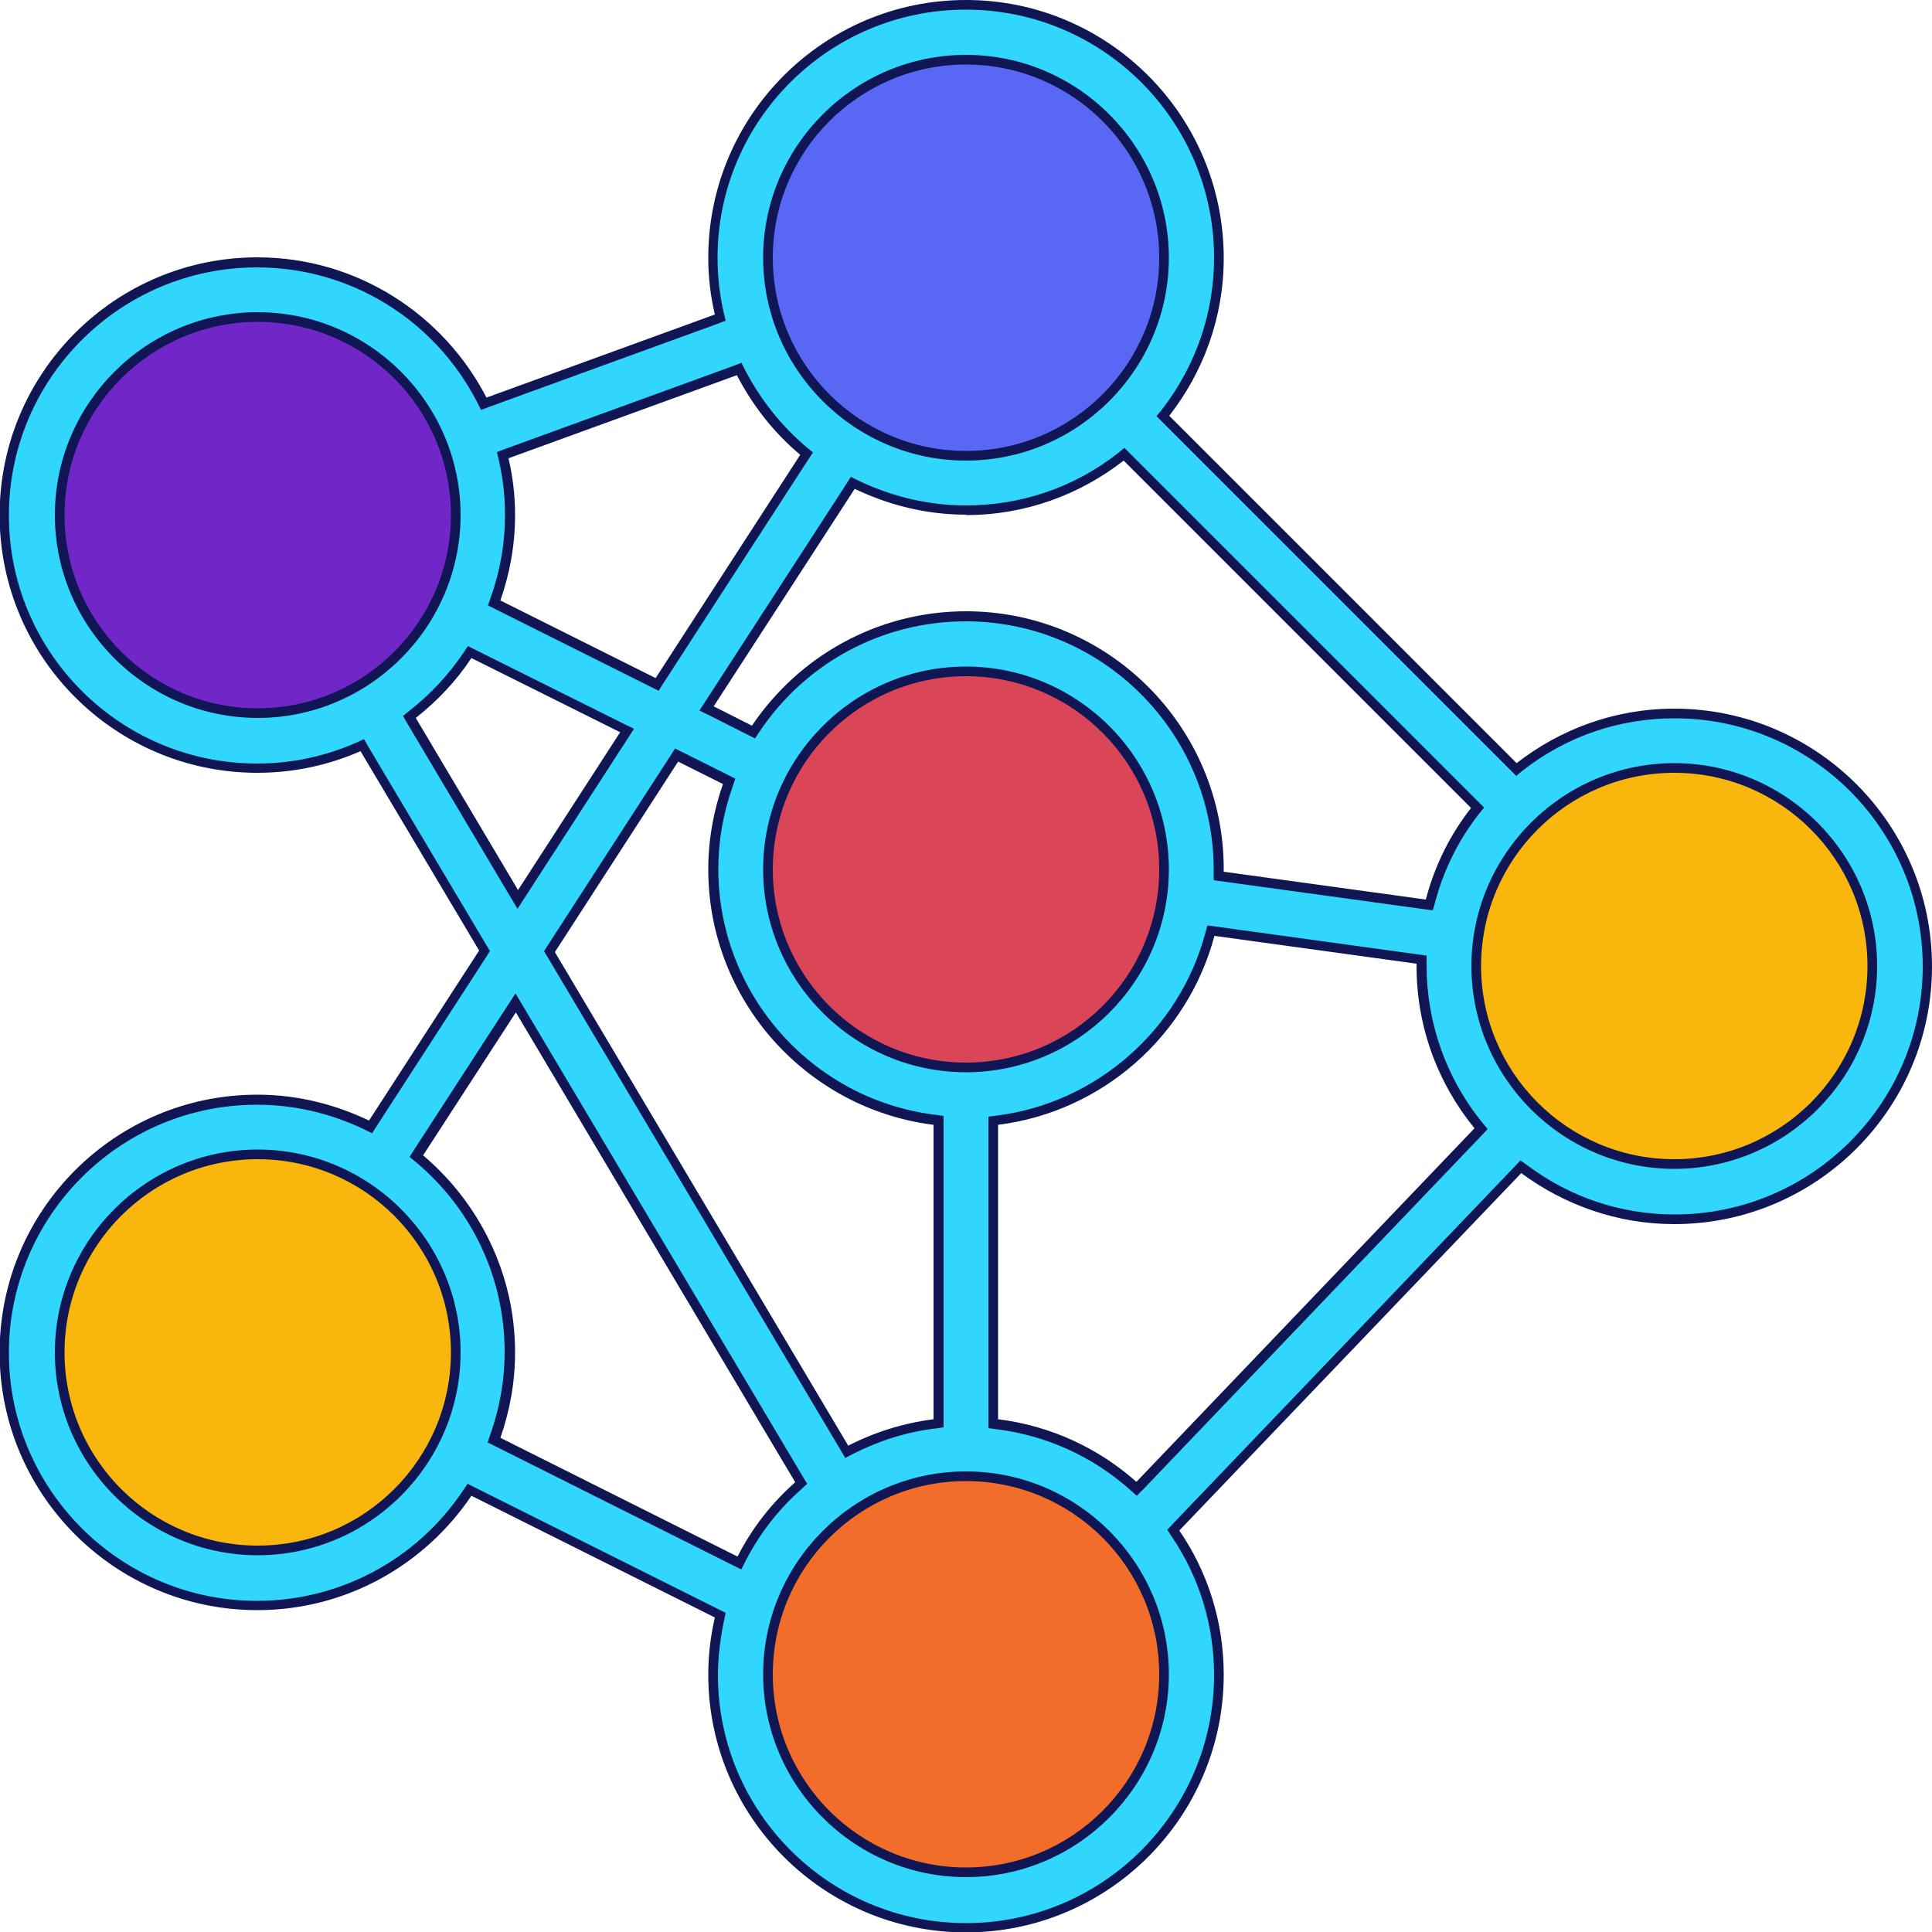
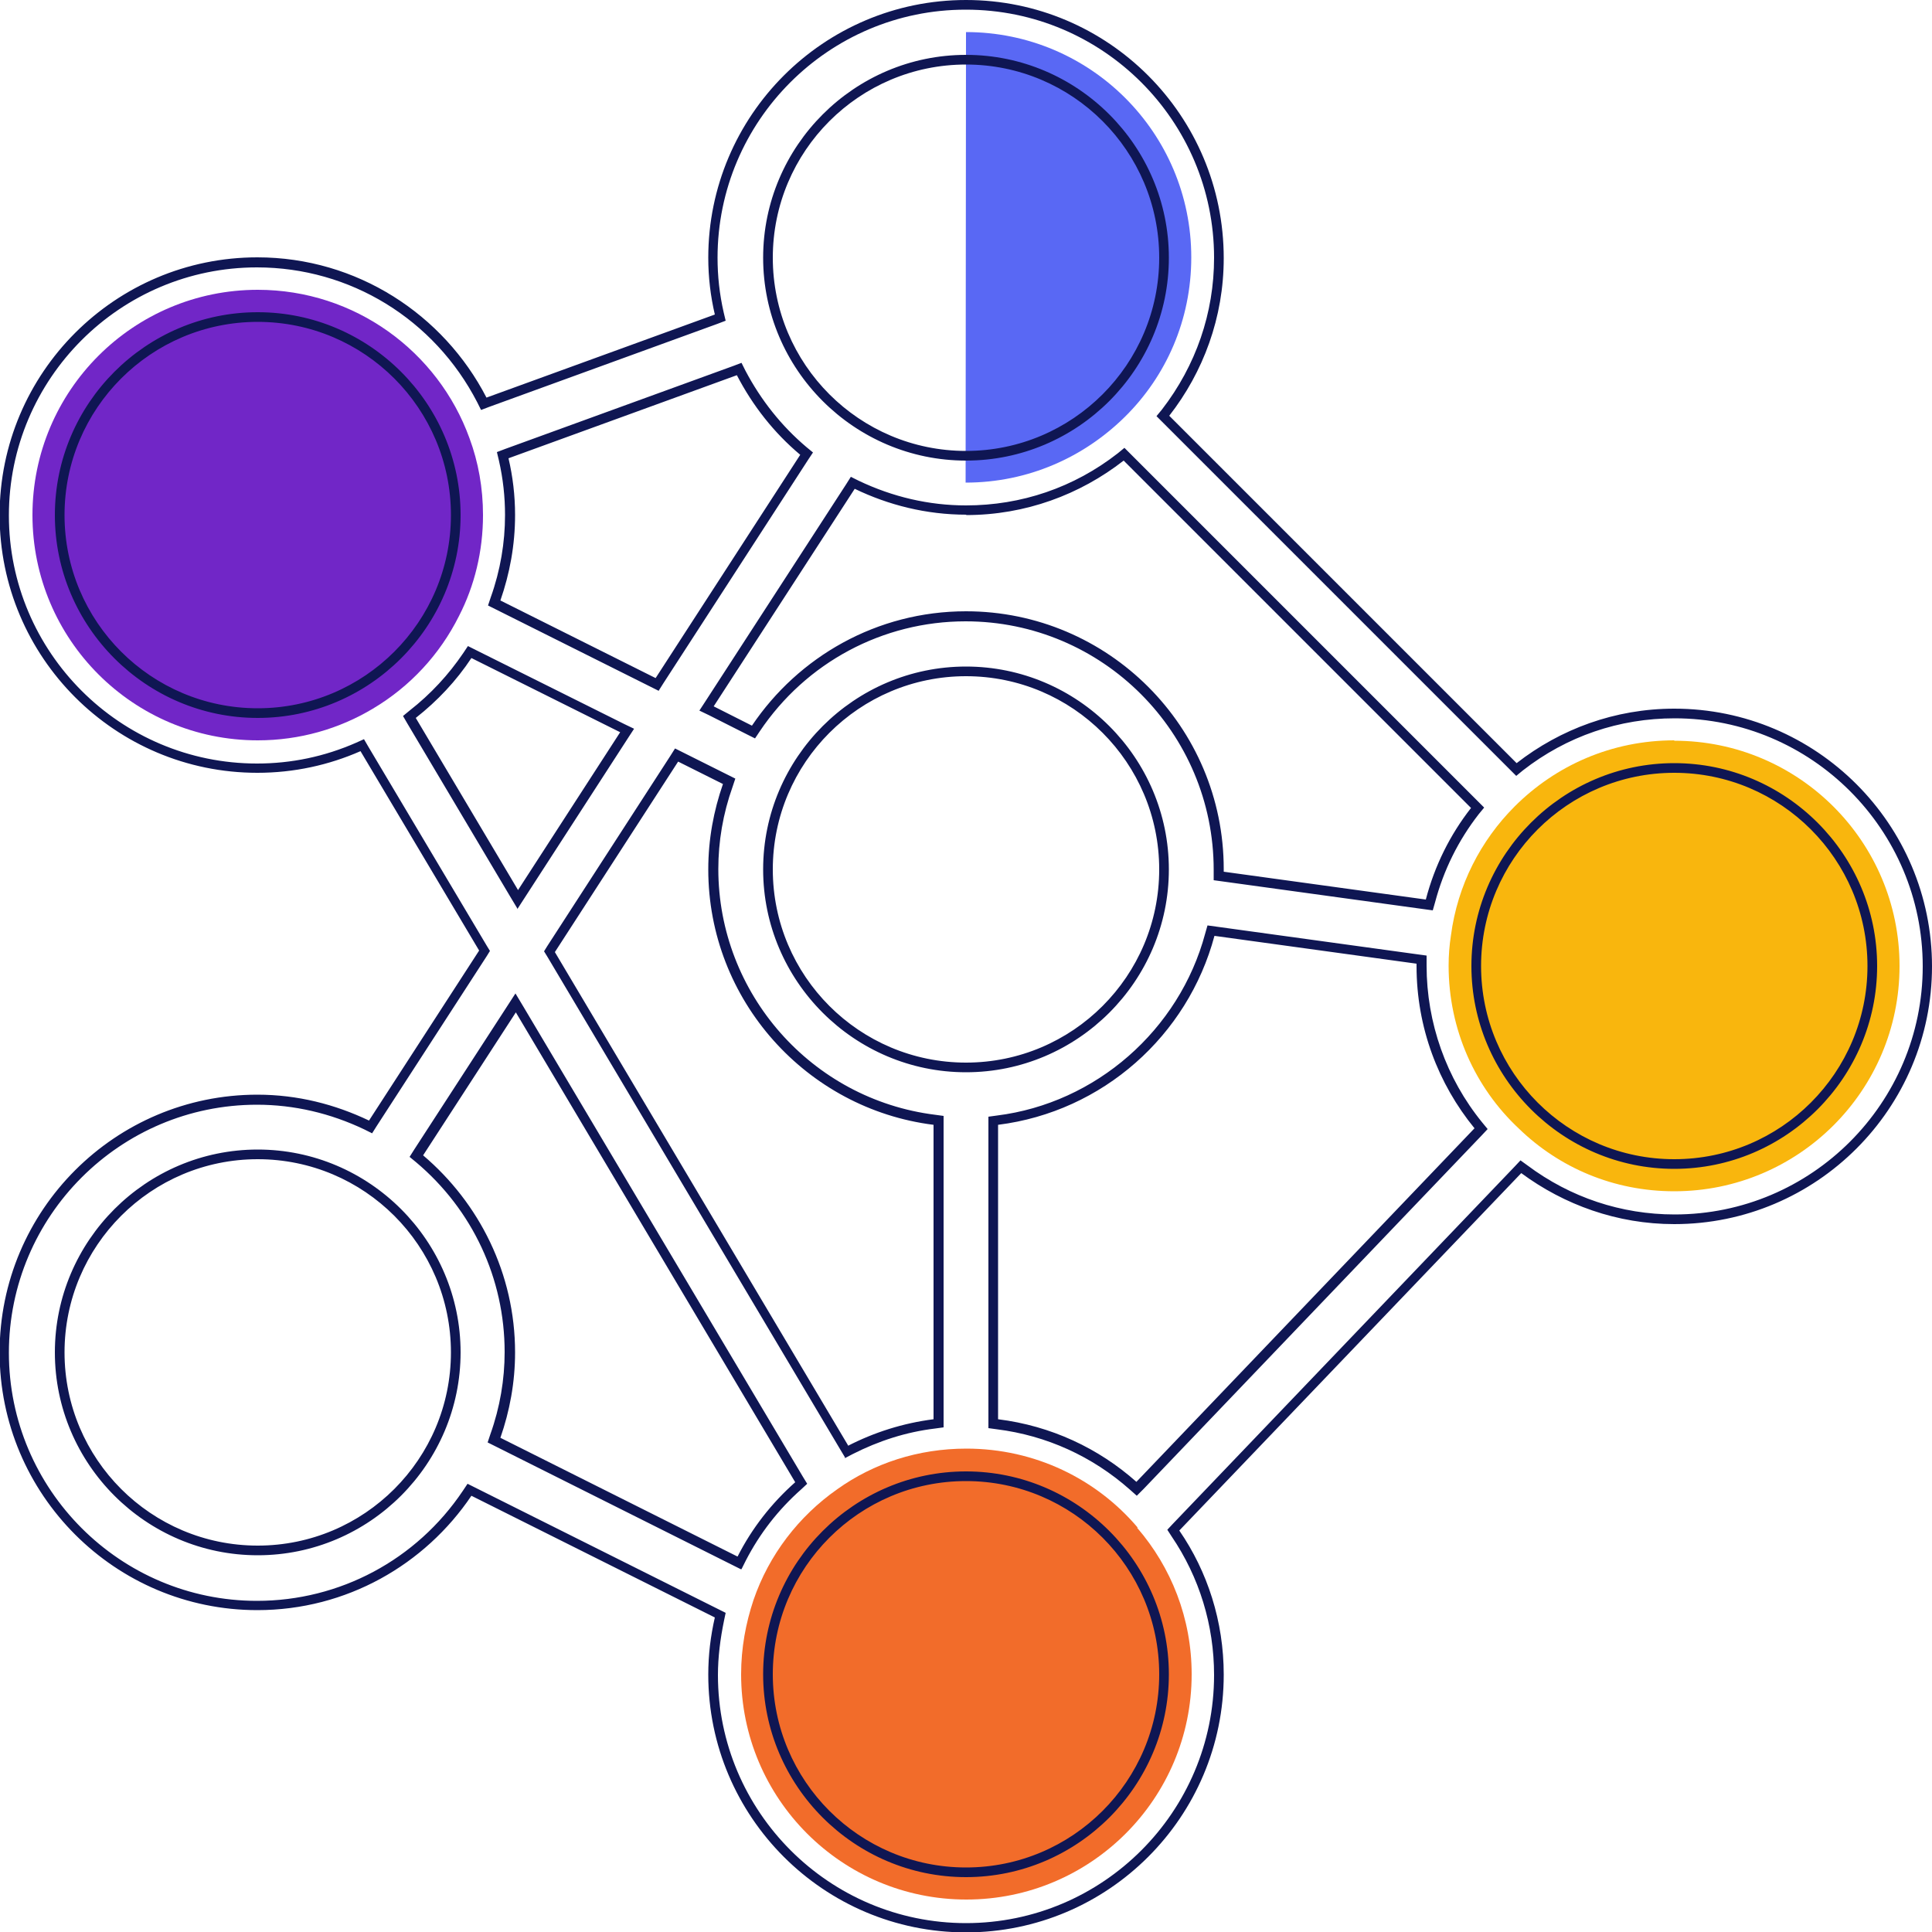
<svg xmlns="http://www.w3.org/2000/svg" data-name="Layer 1" id="Layer_1" viewBox="0 0 50 50">
  <defs>
    <style>
      .cls-1 {
        fill: #f9b60d;
      }

      .cls-1, .cls-2, .cls-3, .cls-4, .cls-5, .cls-6, .cls-7 {
        stroke-width: 0px;
      }

      .cls-2 {
        fill: #da4558;
      }

      .cls-3 {
        fill: #30d6fc;
      }

      .cls-4 {
        fill: #5968f4;
      }

      .cls-5 {
        fill: #0f1653;
      }

      .cls-6 {
        fill: #7126c7;
      }

      .cls-7 {
        fill: #f26c2a;
      }
    </style>
  </defs>
-   <path class="cls-1" d="M12.5,35c0,.94-.22,1.82-.62,2.61-.95,1.92-2.93,3.22-5.22,3.22-3.22,0-5.83-2.61-5.83-5.83s2.61-5.83,5.83-5.83c1.17,0,2.26.34,3.17.93,1.61,1.04,2.67,2.84,2.67,4.9Z" />
  <path class="cls-7" d="M29.43,39.54c.88,1.02,1.41,2.34,1.41,3.79,0,3.22-2.61,5.83-5.83,5.83s-5.83-2.61-5.83-5.83c0-.68.12-1.32.32-1.92.4-1.17,1.17-2.17,2.17-2.87.94-.67,2.09-1.05,3.34-1.05,1.78,0,3.37.79,4.43,2.04Z" />
  <path class="cls-1" d="M43.33,19.17c3.22,0,5.83,2.61,5.83,5.83s-2.61,5.83-5.83,5.83c-1.57,0-2.98-.61-4.03-1.63-1.12-1.05-1.81-2.55-1.81-4.21,0-.27.02-.52.06-.78.17-1.3.77-2.46,1.65-3.34,1.06-1.06,2.51-1.71,4.13-1.71Z" />
-   <path class="cls-2" d="M30.78,23.28c-.38,2.85-2.82,5.05-5.78,5.05-3.22,0-5.83-2.61-5.83-5.83,0-.94.22-1.83.62-2.61.95-1.92,2.93-3.22,5.22-3.22,3.22,0,5.83,2.61,5.83,5.83,0,.27-.02.52-.06.78Z" />
-   <path class="cls-4" d="M25,.83c3.22,0,5.83,2.61,5.83,5.83,0,1.62-.65,3.07-1.71,4.12s-2.51,1.71-4.13,1.71c-1.17,0-2.26-.34-3.17-.93-1.06-.68-1.88-1.7-2.32-2.91-.23-.62-.35-1.29-.35-1.99,0-3.22,2.61-5.83,5.83-5.83Z" />
+   <path class="cls-4" d="M25,.83c3.22,0,5.83,2.61,5.83,5.83,0,1.62-.65,3.07-1.71,4.12s-2.51,1.71-4.13,1.71Z" />
  <path class="cls-6" d="M12.15,11.34c.23.62.35,1.29.35,1.99,0,.94-.22,1.83-.62,2.61-.5,1-1.27,1.83-2.23,2.4-.87.52-1.89.82-2.98.82-3.22,0-5.83-2.61-5.83-5.83s2.61-5.83,5.83-5.83c2.52,0,4.67,1.6,5.48,3.84Z" />
  <g>
-     <path class="cls-3" d="M25,49.87c-3.61,0-6.54-2.93-6.54-6.54,0-.47.06-.96.17-1.45l.02-.09-6.48-3.25-.06.09c-1.22,1.82-3.25,2.91-5.44,2.91-3.61,0-6.54-2.93-6.54-6.54s2.93-6.54,6.54-6.54c.98,0,1.93.22,2.83.65l.1.05,2.95-4.56-3.16-5.32-.1.04c-.83.37-1.71.55-2.62.55C3.06,19.87.12,16.94.12,13.33s2.93-6.54,6.54-6.54c2.46,0,4.68,1.36,5.82,3.56l.05.1,6.12-2.23-.02-.11c-.11-.49-.17-.97-.17-1.45C18.46,3.06,21.39.12,25,.12s6.54,2.93,6.54,6.54c0,1.46-.48,2.84-1.38,4l-.07.09,9.15,9.15.09-.07c1.16-.9,2.55-1.38,4-1.38,3.61,0,6.54,2.93,6.54,6.54s-2.93,6.54-6.54,6.54c-1.4,0-2.75-.45-3.89-1.29l-.09-.07-9,9.4.06.08c.74,1.08,1.12,2.35,1.12,3.66,0,3.61-2.93,6.54-6.54,6.54ZM25,38.21c-2.83,0-5.12,2.3-5.12,5.12s2.3,5.12,5.12,5.12,5.12-2.3,5.12-5.12-2.3-5.12-5.12-5.12ZM10.79,29.93l.08.07c1.48,1.25,2.33,3.07,2.33,5,0,.73-.13,1.46-.38,2.17l-.04.1,6.34,3.17.06-.11c.37-.71.86-1.34,1.47-1.88l.08-.07-7.38-12.42-2.57,3.96ZM6.67,29.87c-2.83,0-5.12,2.3-5.12,5.12s2.3,5.12,5.12,5.12,5.12-2.3,5.12-5.12-2.3-5.12-5.12-5.12ZM31.31,24.18c-.68,2.54-2.89,4.47-5.5,4.8h-.11v7.85h.11c1.31.18,2.52.73,3.51,1.61l.09.08,8.91-9.32-.07-.09c-.95-1.16-1.47-2.63-1.47-4.12v-.11l-.11-.08-5.34-.73-.03.11ZM14.21,24.64l7.69,12.94.1-.05c.68-.35,1.41-.58,2.17-.67h.11v-7.85h-.11c-3.26-.42-5.72-3.21-5.72-6.5,0-.73.13-1.46.38-2.17l.04-.1-1.36-.68-3.3,5.09ZM43.33,19.87c-2.83,0-5.12,2.3-5.12,5.12s2.3,5.12,5.12,5.12,5.12-2.3,5.12-5.12-2.3-5.12-5.12-5.12ZM25,17.37c-2.83,0-5.12,2.3-5.12,5.12s2.3,5.12,5.12,5.12,5.12-2.3,5.12-5.12-2.3-5.12-5.12-5.12ZM25,15.96c3.61,0,6.54,2.93,6.54,6.54v.11l.11.08,5.34.73.03-.11c.23-.85.61-1.63,1.15-2.32l.07-.09-9.15-9.15-.09.07c-1.16.9-2.55,1.38-4,1.38-.98,0-1.93-.22-2.83-.65l-.1-.05-3.78,5.84,1.22.61.06-.09c1.22-1.82,3.25-2.91,5.44-2.91ZM12.1,16.97c-.38.57-.86,1.08-1.42,1.52l-.09.07,2.81,4.72,2.83-4.37-4.07-2.03-.06.09ZM6.67,8.21c-2.83,0-5.12,2.3-5.12,5.12s2.3,5.12,5.12,5.12,5.12-2.3,5.12-5.12-2.3-5.12-5.12-5.12ZM13.02,11.78l.02.11c.11.49.17.97.17,1.45,0,.73-.13,1.46-.38,2.17l-.04.1,4.21,2.11,3.87-5.97-.08-.07c-.67-.56-1.21-1.24-1.61-2.02l-.05-.1-6.12,2.23ZM25,1.54c-2.83,0-5.12,2.3-5.12,5.12s2.3,5.12,5.12,5.12,5.12-2.3,5.12-5.12-2.3-5.12-5.12-5.12Z" />
    <path class="cls-5" d="M25,.25c3.54,0,6.42,2.88,6.42,6.42,0,1.43-.47,2.79-1.35,3.93l-.14.17.16.16,8.99,8.99.16.16.17-.14c1.14-.89,2.5-1.35,3.93-1.35,3.54,0,6.42,2.88,6.42,6.42s-2.88,6.42-6.42,6.42c-1.38,0-2.7-.44-3.81-1.27l-.18-.13-.15.16-8.85,9.25-.14.15.11.17c.72,1.06,1.1,2.3,1.1,3.59,0,3.54-2.88,6.42-6.42,6.42s-6.42-2.88-6.42-6.42c0-.46.06-.94.16-1.42l.04-.19-.18-.09-6.3-3.15-.2-.1-.12.18c-1.2,1.79-3.19,2.85-5.33,2.85-3.54,0-6.42-2.88-6.42-6.42s2.88-6.42,6.42-6.42c.96,0,1.9.22,2.78.64l.2.1.12-.19,2.85-4.4.08-.13-.08-.13-3.07-5.16-.11-.19-.2.09c-.82.36-1.68.54-2.57.54-3.54,0-6.42-2.88-6.42-6.42s2.88-6.42,6.42-6.42c2.41,0,4.59,1.34,5.7,3.49l.1.2.21-.08,5.91-2.15.21-.08-.05-.21c-.11-.48-.16-.95-.16-1.42,0-3.54,2.88-6.42,6.42-6.42M25,11.92c2.89,0,5.25-2.36,5.25-5.25s-2.36-5.25-5.25-5.25-5.25,2.36-5.25,5.25,2.36,5.25,5.25,5.25M6.67,18.58c2.89,0,5.25-2.36,5.25-5.25s-2.36-5.25-5.25-5.25S1.42,10.44,1.42,13.33s2.36,5.25,5.25,5.25M17.05,17.87l.12-.19,3.75-5.79.12-.18-.17-.14c-.65-.55-1.18-1.22-1.58-1.98l-.1-.2-.21.08-5.91,2.15-.21.08.05.21c.11.48.16.95.16,1.42,0,.71-.12,1.43-.37,2.13l-.07.21.2.1,4.02,2.01.2.1M25,13.08c-.96,0-1.9-.22-2.78-.64l-.2-.1-.12.19-3.65,5.63-.15.23.25.12.99.5.2.1.12-.18c1.2-1.79,3.19-2.85,5.33-2.85,3.54,0,6.42,2.88,6.42,6.43v.05s0,.01,0,.01v.21s.22.03.22.03l5.23.72.22.03.06-.21c.22-.83.6-1.6,1.13-2.28l.14-.17-.16-.16-8.99-8.99-.16-.16-.17.14c-1.14.89-2.5,1.35-3.93,1.35M13.4,23.51l.22-.34,2.64-4.08.15-.23-.25-.12-3.85-1.92-.2-.1-.12.18c-.38.56-.84,1.06-1.39,1.49l-.17.14.11.19,2.65,4.46.21.35M25,27.75c2.89,0,5.25-2.36,5.25-5.25s-2.36-5.25-5.25-5.25-5.25,2.36-5.25,5.25,2.36,5.25,5.25,5.25M21.86,37.74l.21-.11c.67-.34,1.38-.57,2.13-.66l.22-.03v-8.06l-.22-.03c-3.2-.4-5.61-3.14-5.61-6.36,0-.71.12-1.43.37-2.13l.07-.21-.2-.1-1.16-.58-.2-.1-.12.19-3.19,4.93-.08.13.08.13,7.59,12.77.12.2M43.33,30.25c2.89,0,5.25-2.36,5.25-5.25s-2.36-5.25-5.25-5.25-5.25,2.36-5.25,5.25,2.36,5.25,5.25,5.25M29.43,38.7l.17-.17,8.75-9.15.15-.16-.14-.17c-.93-1.14-1.44-2.58-1.44-4.06v-.04s0,0,0,0v-.22l-.22-.03-5.23-.72-.22-.03-.06.21c-.67,2.5-2.83,4.39-5.39,4.71l-.22.03v8.06l.22.03c1.28.16,2.47.7,3.44,1.56l.18.16M19.19,40.61l.11-.22c.36-.7.84-1.32,1.44-1.85l.15-.14-.11-.18-7.23-12.16-.21-.35-.22.34-2.4,3.7-.12.19.17.14c1.46,1.23,2.29,3.01,2.29,4.91,0,.71-.12,1.43-.37,2.13l-.07.21.2.1,6.13,3.07.22.11M6.67,40.25c2.89,0,5.25-2.36,5.25-5.25s-2.36-5.25-5.25-5.25-5.25,2.36-5.25,5.25,2.36,5.25,5.25,5.25M25,48.58c2.89,0,5.25-2.36,5.25-5.25s-2.36-5.25-5.25-5.25-5.25,2.36-5.25,5.25,2.36,5.25,5.25,5.25M25,0C21.32,0,18.33,2.99,18.33,6.67c0,.51.06,1,.17,1.47l-5.91,2.15c-1.11-2.15-3.35-3.63-5.93-3.63-3.68,0-6.67,2.99-6.67,6.67s2.99,6.67,6.67,6.67c.95,0,1.85-.2,2.67-.56l3.07,5.16-2.85,4.4c-.88-.42-1.85-.67-2.89-.67-3.68,0-6.67,2.99-6.67,6.67s2.99,6.67,6.67,6.67c2.31,0,4.34-1.18,5.54-2.96l6.3,3.15c-.11.48-.17.97-.17,1.48,0,3.68,2.99,6.67,6.67,6.67s6.67-2.99,6.67-6.67c0-1.38-.42-2.67-1.15-3.73l8.85-9.25c1.11.82,2.48,1.32,3.96,1.32,3.68,0,6.67-2.99,6.67-6.67s-2.99-6.67-6.67-6.67c-1.54,0-2.95.53-4.08,1.41l-8.99-8.99c.88-1.13,1.41-2.54,1.41-4.08C31.67,2.99,28.68,0,25,0h0ZM25,11.67c-2.76,0-5-2.24-5-5s2.24-5,5-5,5,2.24,5,5-2.24,5-5,5h0ZM6.67,18.33c-2.76,0-5-2.24-5-5s2.24-5,5-5,5,2.24,5,5-2.24,5-5,5h0ZM16.97,17.55l-4.02-2.01c.24-.69.38-1.43.38-2.21,0-.51-.06-1-.17-1.47l5.91-2.15c.41.79.96,1.49,1.64,2.06l-3.75,5.79h0ZM25,13.33c1.54,0,2.95-.53,4.08-1.41l8.99,8.99c-.54.69-.94,1.49-1.17,2.37l-5.23-.72s0-.04,0-.07c0-3.68-2.99-6.67-6.67-6.67-2.31,0-4.34,1.18-5.54,2.96l-.99-.5,3.65-5.63c.87.42,1.85.67,2.89.67h0ZM13.41,23.04l-2.65-4.46c.56-.44,1.05-.96,1.44-1.55l3.85,1.92-2.64,4.08h0ZM25,27.5c-2.76,0-5-2.24-5-5s2.24-5,5-5,5,2.24,5,5-2.24,5-5,5h0ZM21.95,37.41l-7.59-12.77,3.19-4.93,1.16.58c-.24.69-.38,1.43-.38,2.21,0,3.39,2.55,6.2,5.83,6.61v7.62c-.79.1-1.54.34-2.22.69h0ZM43.33,30c-2.76,0-5-2.24-5-5s2.24-5,5-5,5,2.24,5,5-2.24,5-5,5h0ZM29.41,38.35c-.98-.87-2.21-1.45-3.58-1.62v-7.62c2.71-.34,4.91-2.31,5.6-4.89l5.23.72s0,.04,0,.06c0,1.59.56,3.05,1.5,4.2l-8.75,9.15h0ZM19.08,40.28l-6.13-3.07c.24-.69.38-1.43.38-2.21,0-2.04-.93-3.87-2.38-5.1l2.4-3.7,7.23,12.16c-.61.54-1.12,1.19-1.49,1.92h0ZM6.67,40c-2.76,0-5-2.24-5-5s2.24-5,5-5,5,2.24,5,5-2.24,5-5,5h0ZM25,48.33c-2.76,0-5-2.24-5-5s2.24-5,5-5,5,2.24,5,5-2.24,5-5,5h0Z" />
  </g>
</svg>